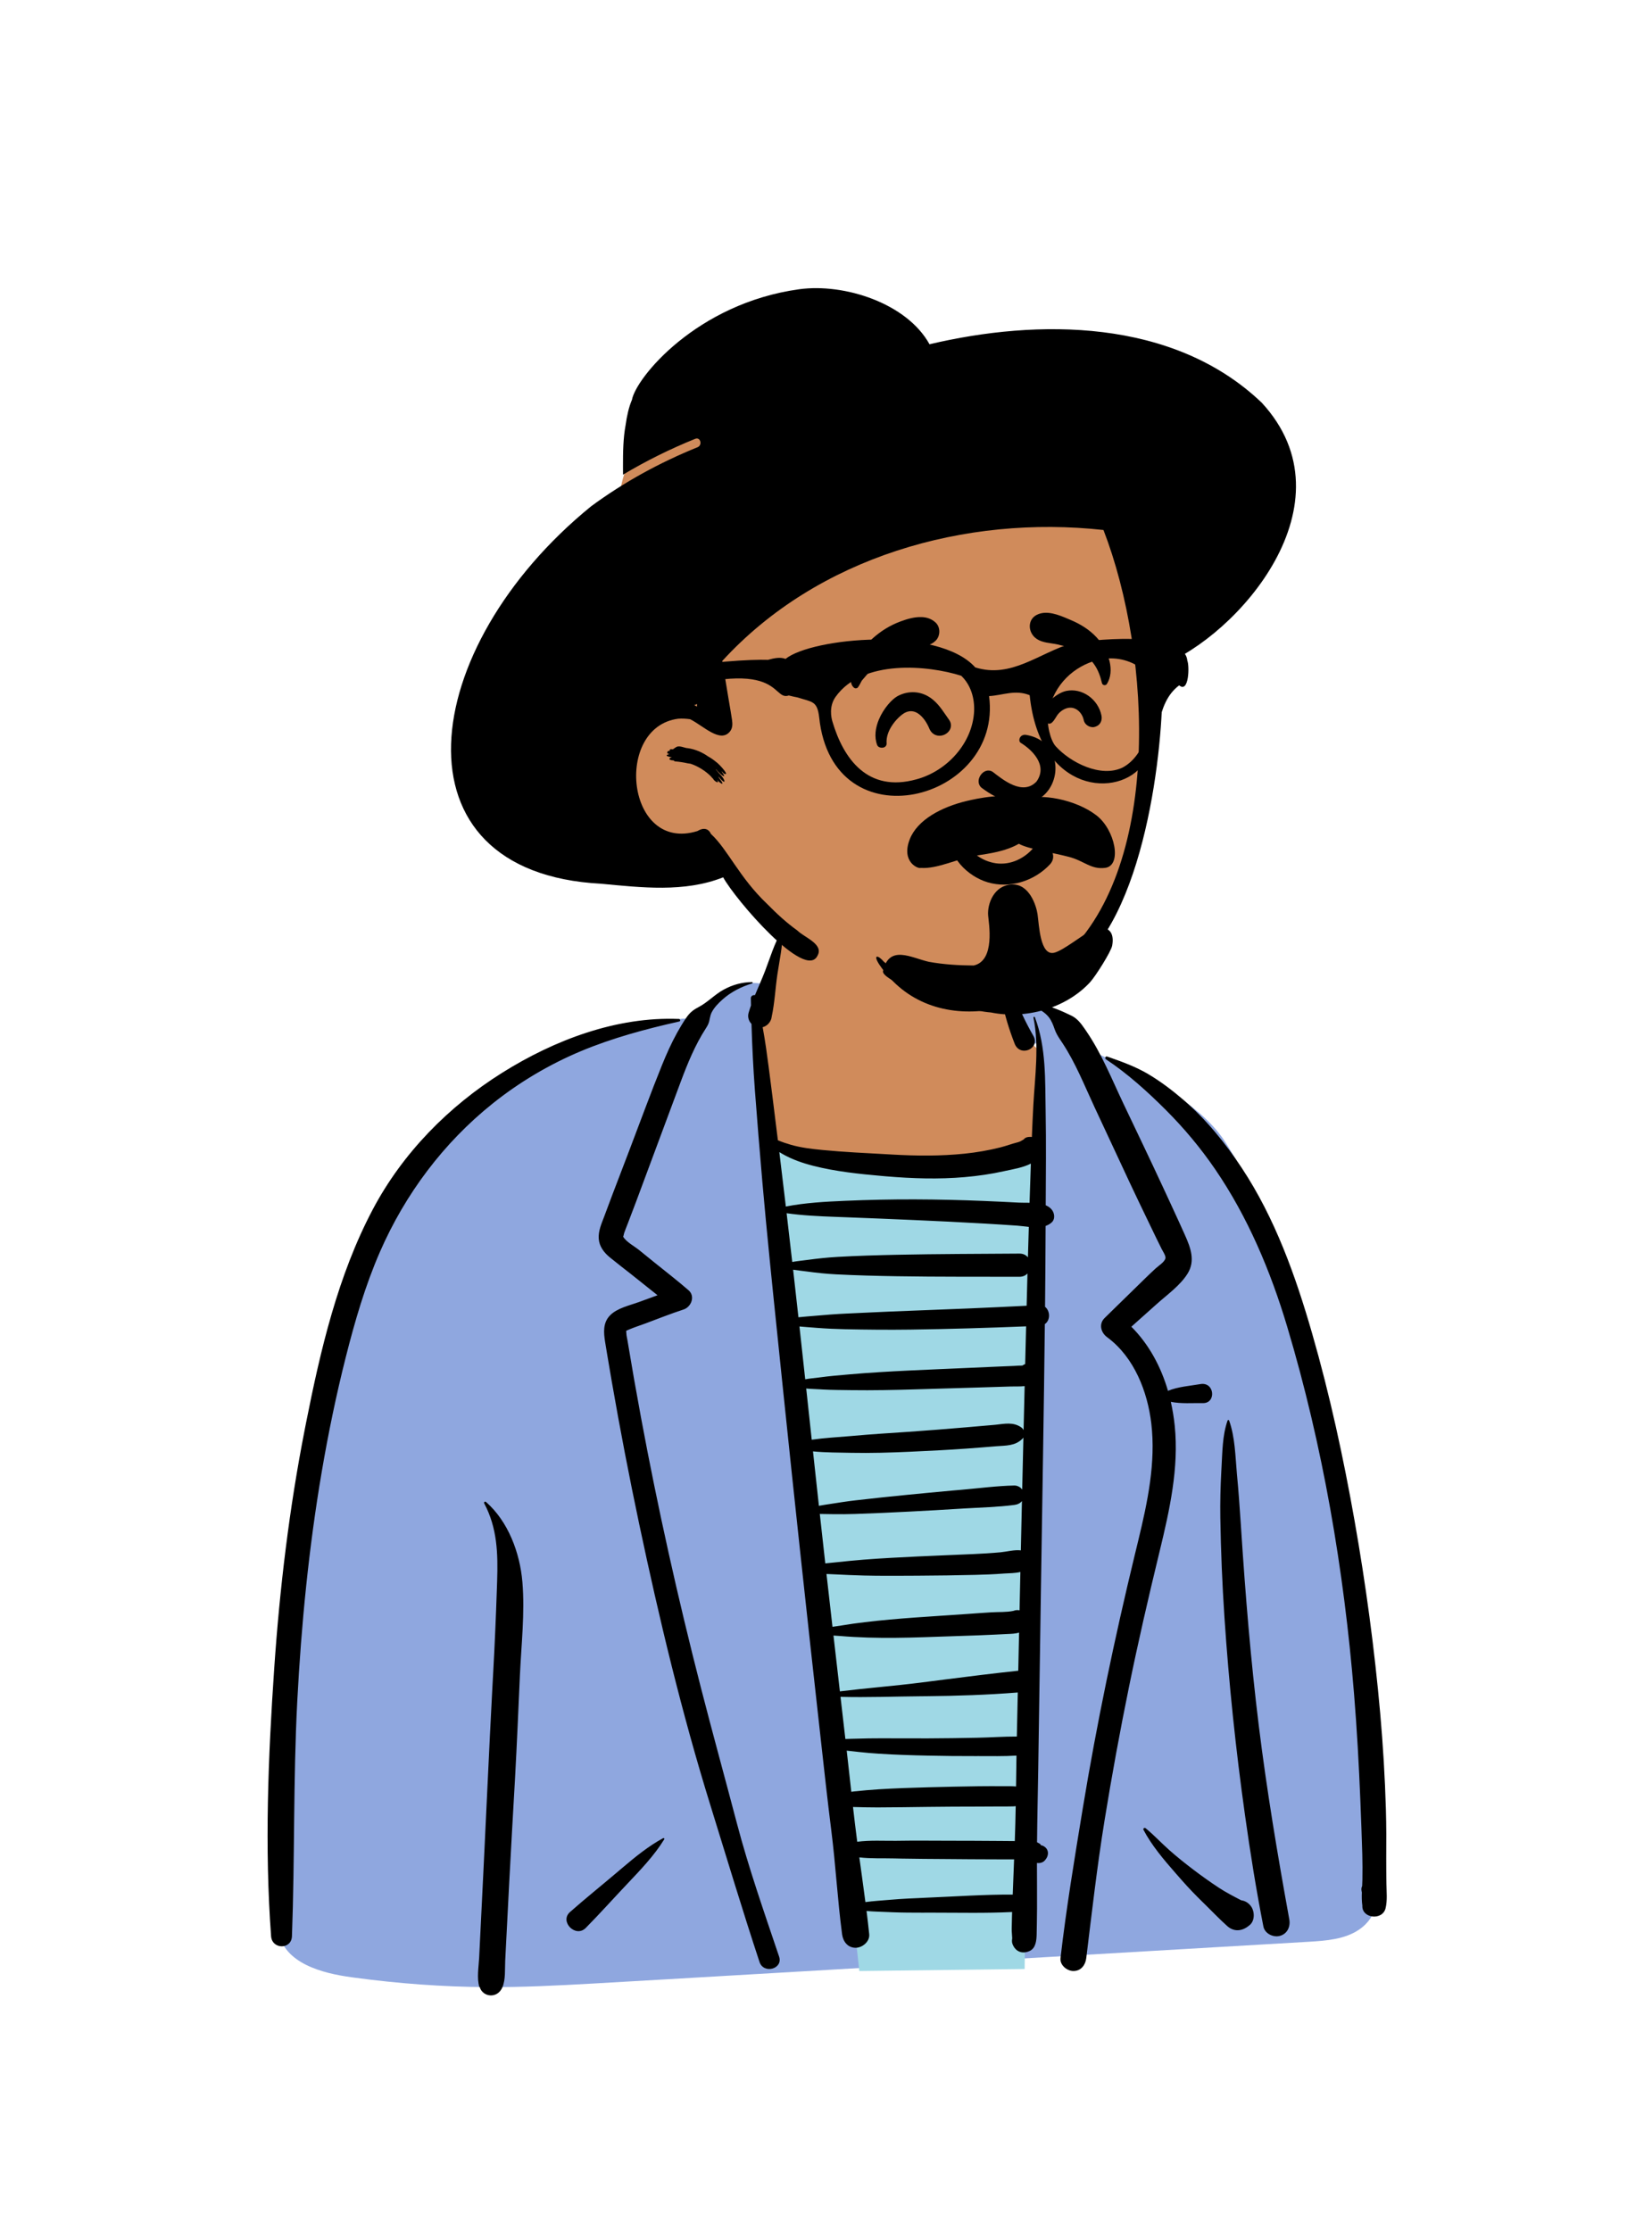
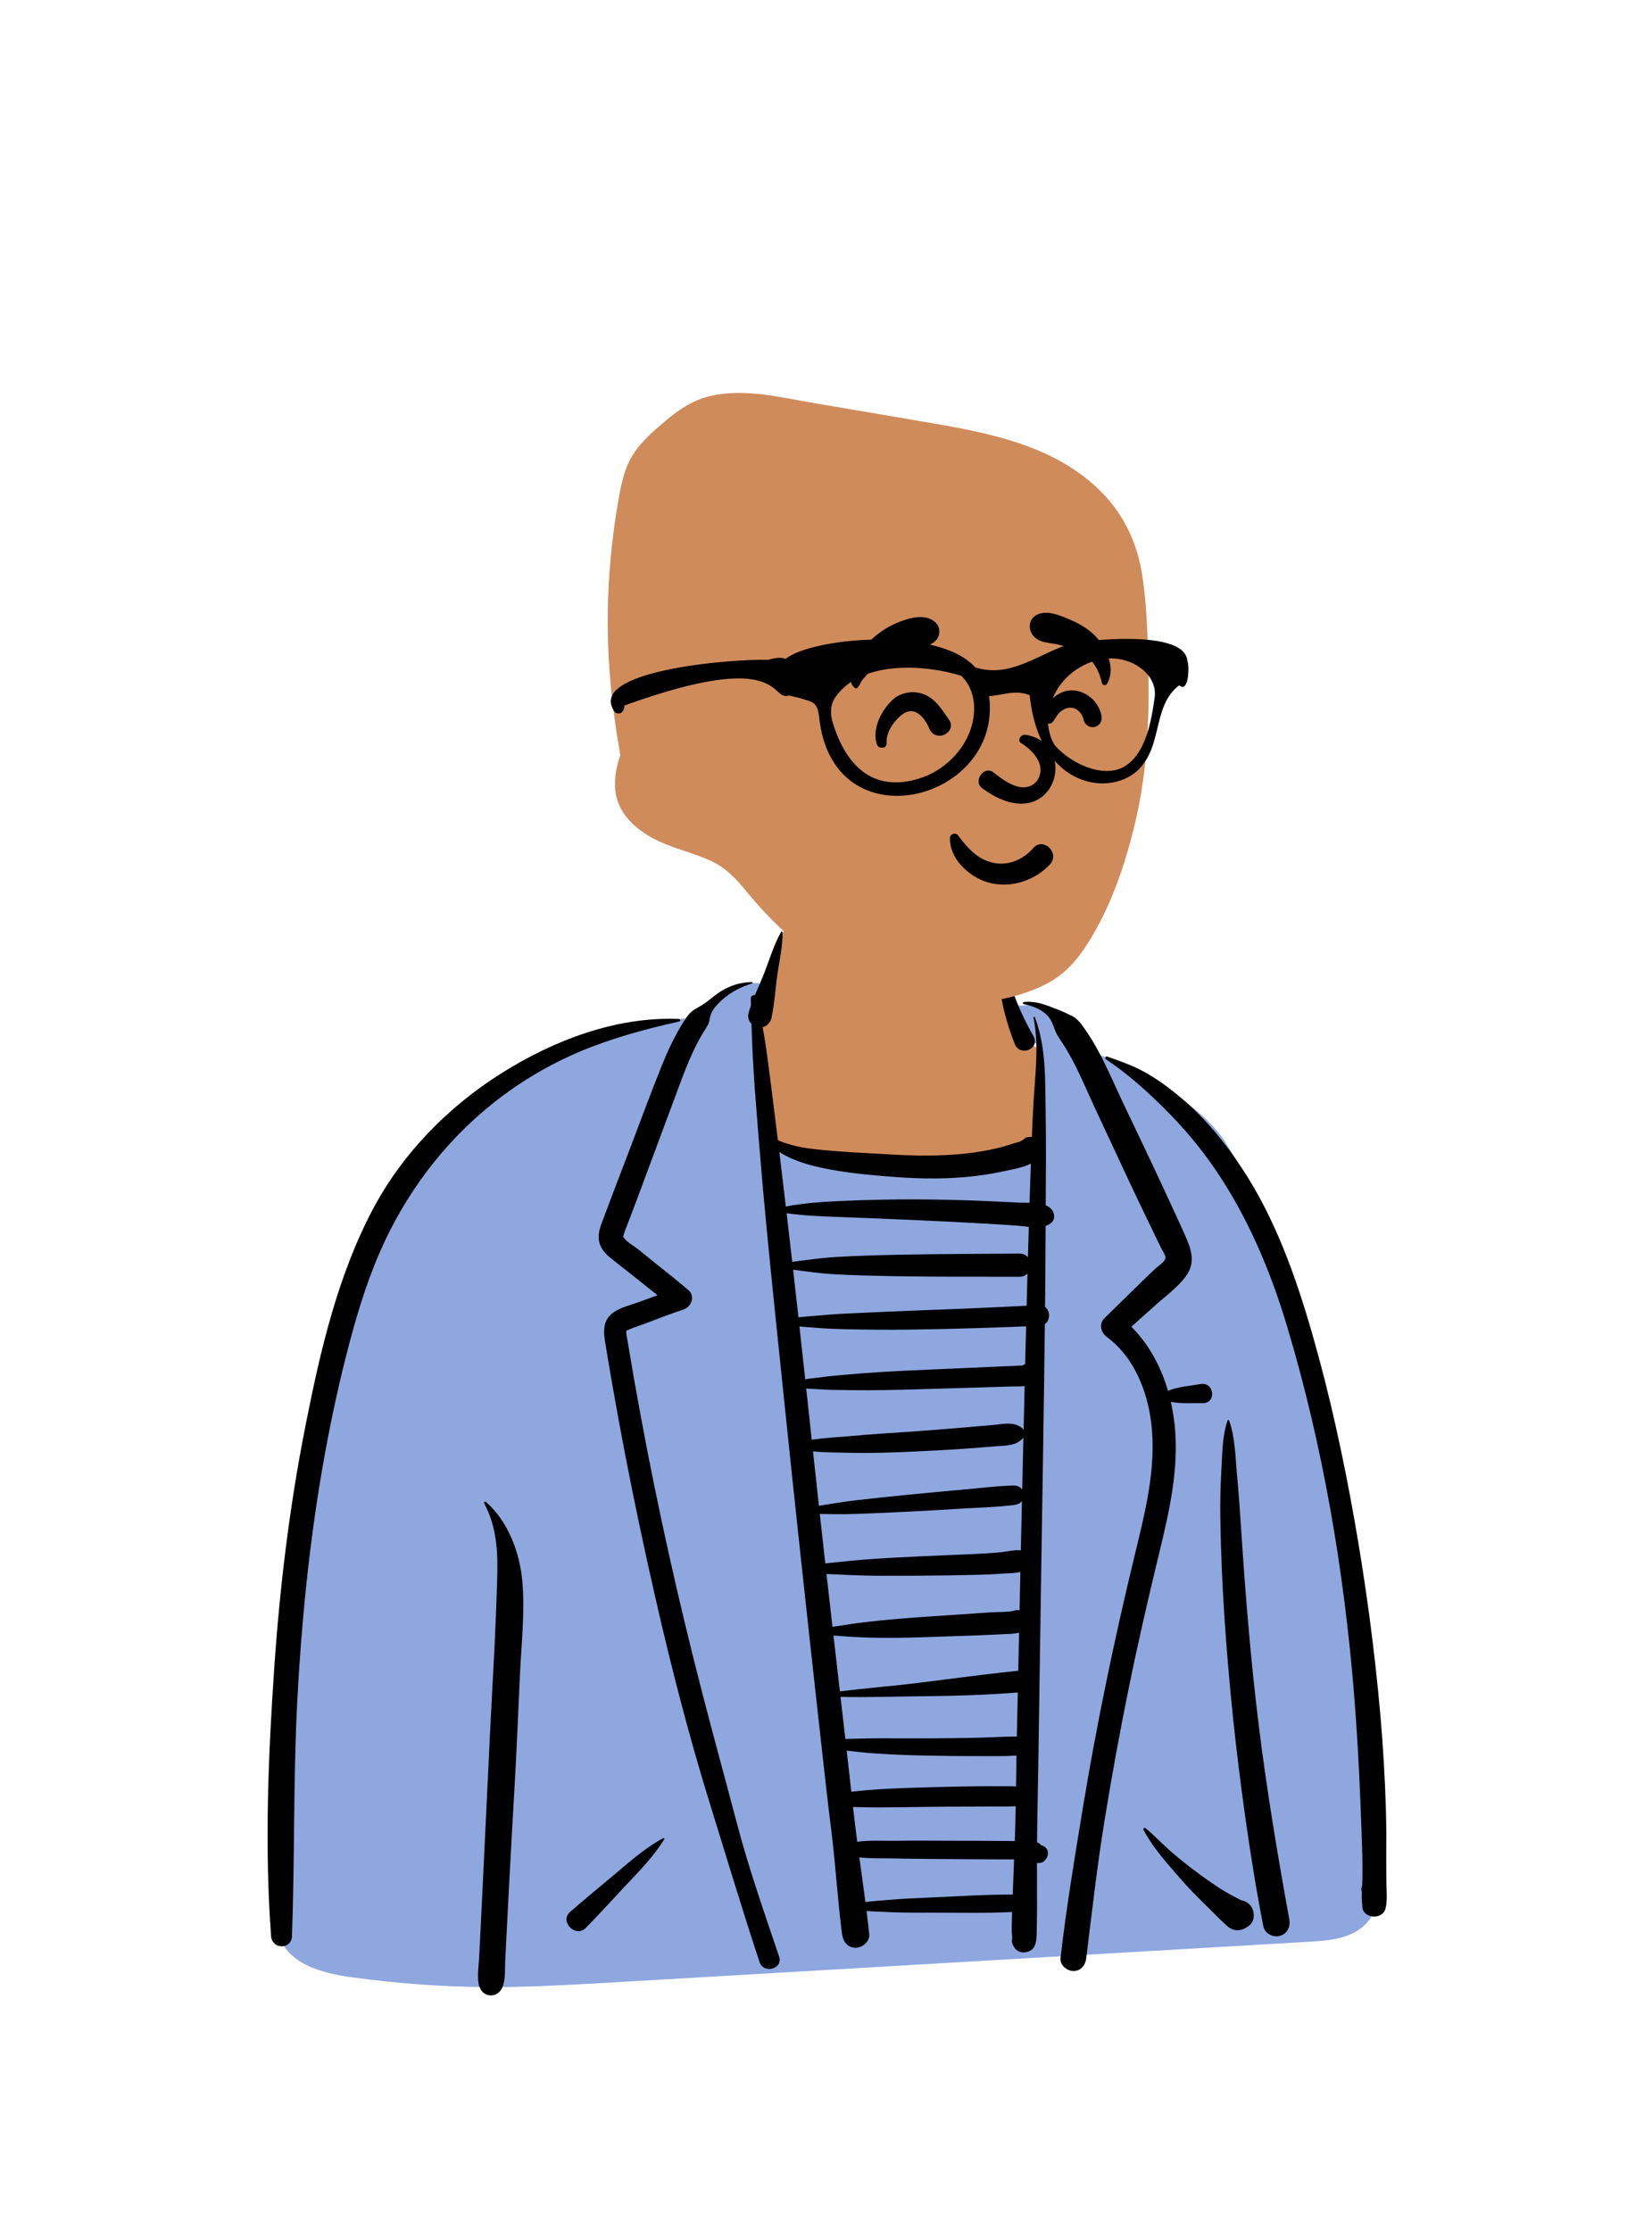
<svg xmlns="http://www.w3.org/2000/svg" width="240" height="324" viewBox="0 0 240 324" fill="none">
  <path fill-rule="evenodd" clip-rule="evenodd" d="M112.707 140.051L110.122 146.443L111.546 166.705L112.606 166.871C123.798 168.606 131.403 169.483 135.421 169.501L135.545 169.501C139.592 169.501 144.441 168.597 150.092 166.788L150.35 166.705L151.002 151.534H149.463L146.681 145.007L146.683 145.004C146.714 145.057 146.746 145.107 146.779 145.157C147.939 146.873 148.612 145.487 151.337 146.094C154.601 146.821 156.05 150.121 158.923 152.587C160.257 153.732 163.057 154.272 164.397 155.059L165.805 155.886C170.215 158.489 175.284 161.65 177.946 165.768C181.066 170.595 183.216 175.177 185.202 180.547C189.483 192.123 192.454 203.935 194.577 216.082C196.729 228.394 198.022 240.859 199.01 253.314C199.468 259.085 199.856 264.862 200.178 270.643L200.257 272.088C200.426 275.233 200.279 278.311 197.42 280.248C195.372 281.635 192.654 281.846 190.251 281.989L190.12 281.997C172.354 283.039 154.587 284.074 136.821 285.111L110.171 286.669C105.737 286.929 101.303 287.187 96.868 287.444L86.045 288.069C80.943 288.359 75.836 288.611 70.728 288.581C64.301 288.543 57.901 288.069 51.534 287.212L50.972 287.135C46.966 286.582 41.157 285.182 40.438 280.376C40.334 279.685 40.942 279.254 41.451 279.353C41.284 278.571 41.179 277.788 41.08 277.107C40.653 274.199 40.385 271.272 40.252 268.336C39.987 262.461 40.211 256.559 40.798 250.709C41.769 241.032 43.131 231.371 44.537 221.745L44.851 219.606C46.347 209.407 48.129 199.224 50.917 189.289C53.492 180.112 57.51 170.564 63.038 164.761C68.566 158.958 76.448 153.916 84.547 150.827C85.248 150.56 99.184 147.507 100.122 147.952L100.291 147.82C103.069 145.626 107.033 141.771 111.113 142.985L111.123 142.97C111.219 142.793 111.596 141.608 112.117 140.051L112.707 140.051Z" fill="#8FA7DF" />
  <path fill-rule="evenodd" clip-rule="evenodd" d="M115.654 131.543C119.029 127.262 122.587 125.901 127.844 126.22C131.409 126.093 134.965 127.018 137.984 129.063C140.75 130.509 143.202 132.5 144.953 135.062C146.451 137.252 145.313 142.665 146.681 145.007C146.667 145.261 146.66 145.494 146.66 145.704C146.66 147.73 148.07 149.992 150.89 152.488L151.002 152.587V167.314C146.261 168.772 140.392 169.501 133.395 169.501C126.501 169.501 119.331 168.343 111.885 166.028L111.546 165.921L110.122 149.916L111.546 145.487L111.546 141.777L112.096 140.118C113.071 137.201 114.562 132.927 115.654 131.543Z" fill="#D08B5B" />
-   <path fill-rule="evenodd" clip-rule="evenodd" d="M111.546 165.922C111.546 165.922 124.062 169.568 132.607 169.568C141.152 169.568 150.349 165.922 150.349 165.922L148.857 285.95L124.842 286.244L111.546 165.922Z" fill="#9FD8E5" />
  <path fill-rule="evenodd" clip-rule="evenodd" d="M70.344 218.33C70.251 218.156 70.466 218.001 70.608 218.126C73.843 220.966 75.537 225.527 75.892 229.743C76.268 234.214 75.735 238.842 75.531 243.311C75.304 248.289 75.1 253.269 74.823 258.244C74.542 263.292 74.239 268.338 73.979 273.387L73.395 284.744C73.333 285.955 73.468 287.443 73.003 288.573C72.284 290.324 70.146 290.053 69.697 288.59L69.683 288.541L69.642 288.573C69.246 287.254 69.542 285.688 69.61 284.324L70.222 271.915C70.654 263.144 71.04 254.372 71.504 245.603L71.662 242.68C71.879 238.745 72.046 234.82 72.179 230.886L72.223 229.575C72.35 225.625 72.249 221.896 70.344 218.33ZM148.768 145.517C150.57 145.345 151.931 145.943 153.568 146.573C154.281 146.847 154.956 147.164 155.639 147.492C156.496 147.903 157.046 148.629 157.573 149.397L157.855 149.81C160.05 153.028 161.527 156.74 163.193 160.243C165.143 164.341 167.111 168.43 169.019 172.547L169.96 174.576C170.431 175.59 170.9 176.605 171.362 177.623L172.161 179.395C172.963 181.192 173.682 183.093 172.539 184.947C171.476 186.671 169.59 188.005 168.098 189.338C166.853 190.45 165.607 191.562 164.361 192.674C166.937 195.254 168.665 198.502 169.682 201.985C171.125 201.384 172.887 201.268 174.38 201.008C176.47 200.644 176.726 203.808 174.754 203.77C173.297 203.741 171.589 203.89 170.095 203.583C170.354 204.728 170.543 205.89 170.662 207.055C171.29 213.162 169.918 219.304 168.487 225.213L168.37 225.698C166.816 232.094 165.342 238.506 164.024 244.954C162.703 251.417 161.515 257.906 160.46 264.417C159.386 271.045 158.627 277.708 157.81 284.371C157.687 285.379 157.052 286.243 155.939 286.243C155.011 286.243 153.95 285.377 154.067 284.371C154.909 277.116 156.104 269.898 157.291 262.693C159.336 250.284 161.909 237.983 164.87 225.763L165.387 223.634C166.719 218.115 167.928 212.428 167.26 206.735C166.715 202.099 164.778 197.156 160.948 194.277L160.832 194.19C159.937 193.534 159.593 192.279 160.474 191.415C161.035 190.865 161.596 190.315 162.158 189.766L165.529 186.474L166.208 185.809C166.775 185.256 167.344 184.705 167.931 184.172C168.286 183.85 169.248 183.235 169.318 182.704C169.364 182.358 168.954 181.75 168.788 181.431L168.027 179.894C167.595 179.018 167.177 178.136 166.755 177.255C165.88 175.43 164.993 173.61 164.138 171.776L159 160.762C157.551 157.655 156.259 154.374 154.364 151.501L153.991 150.942C153.679 150.47 153.403 150.016 153.206 149.44C153.017 148.885 152.779 148.276 152.428 147.802C151.608 146.691 150.039 146.061 148.726 145.828C148.536 145.794 148.605 145.532 148.768 145.517ZM109.25 142.624C109.364 142.624 109.381 142.787 109.276 142.818C107.692 143.295 106.179 144.064 104.944 145.173C104.354 145.704 103.759 146.307 103.394 147.021C103.255 147.295 103.177 147.584 103.121 147.883L103.103 147.984C103.009 148.525 102.874 148.826 102.599 149.259L102.552 149.333C100.983 151.757 99.883 154.449 98.878 157.145L96.688 163.023L94.5 168.902C93.795 170.796 93.09 172.69 92.385 174.584C91.995 175.63 91.594 176.671 91.194 177.713C91.021 178.164 90.834 178.612 90.676 179.069C90.654 179.131 90.585 179.507 90.533 179.598L90.551 179.629C90.992 180.372 92.169 180.993 92.836 181.532L95.133 183.39C96.772 184.715 98.451 186.003 100.04 187.387C101.038 188.256 100.417 189.812 99.304 190.175C97.439 190.783 95.612 191.511 93.775 192.198C93.033 192.476 92.26 192.718 91.526 193.024L91.08 193.217C90.906 193.296 90.99 193.295 90.996 193.617C91.003 193.954 91.099 194.306 91.154 194.638C91.773 198.381 92.429 202.118 93.121 205.848C95.57 219.039 98.496 232.133 101.833 245.126C103.519 251.688 105.326 258.218 107.049 264.77C108.767 271.304 111.028 277.745 113.186 284.145C113.795 285.95 110.935 286.727 110.341 284.93C107.853 277.403 105.577 269.81 103.226 262.24C99.05 248.79 95.76 235.048 92.849 221.272C91.407 214.444 90.087 207.591 88.892 200.716C88.666 199.414 88.444 198.112 88.227 196.809L87.91 194.892C87.693 193.526 87.57 192.102 88.631 191.021C89.668 189.966 91.447 189.592 92.811 189.097L92.91 189.06C93.778 188.736 94.652 188.424 95.523 188.102C94.24 187.092 92.973 186.059 91.694 185.05C90.661 184.235 89.613 183.437 88.595 182.604C87.757 181.917 87.072 181.034 86.985 179.917C86.896 178.775 87.385 177.715 87.78 176.667L87.817 176.566C88.205 175.52 88.594 174.474 88.992 173.432L91.457 166.982C93.024 162.883 94.525 158.752 96.173 154.685C96.825 153.075 97.535 151.491 98.375 149.97C98.78 149.236 99.214 148.518 99.686 147.826C100.214 147.05 100.694 146.671 101.513 146.243C102.823 145.558 103.85 144.409 105.166 143.703C106.456 143.01 107.784 142.64 109.25 142.624ZM113.501 135.311C113.551 135.225 113.684 135.264 113.686 135.362C113.72 137.399 113.236 139.48 112.939 141.494C112.64 143.516 112.544 145.649 112.111 147.649C112.102 147.742 112.084 147.834 112.059 147.924L112.038 147.993C111.856 148.553 111.381 149.028 110.798 149.176C110.982 150.192 111.154 151.209 111.299 152.231C111.549 153.989 111.776 155.749 112 157.509L112.268 159.622C112.521 161.614 112.767 163.606 113.01 165.598C113.628 165.857 114.259 166.071 114.906 166.255C116.394 166.682 117.918 166.855 119.454 167.006C122.582 167.312 125.734 167.455 128.873 167.629L129.546 167.667C133.075 167.869 136.623 167.905 140.143 167.543C141.888 167.363 143.62 167.062 145.322 166.635C146.187 166.418 147.028 166.093 147.891 165.881C148.177 165.811 148.433 165.648 148.72 165.475C148.848 165.314 149.026 165.192 149.259 165.145L149.322 165.134L149.385 165.125L149.406 165.115L149.404 165.122C149.581 165.098 149.749 165.098 149.907 165.12C149.97 163.566 150.038 162.013 150.124 160.46C150.353 156.289 150.987 151.938 150.141 147.803C150.113 147.664 150.302 147.615 150.351 147.745C152.012 152.122 151.825 156.908 151.909 161.515C151.991 166.021 151.941 170.529 151.919 175.036C152.242 175.173 152.529 175.359 152.757 175.621C153.213 176.143 153.344 177.05 152.757 177.554C152.497 177.777 152.21 177.933 151.905 178.04C151.889 181.955 151.861 185.87 151.822 189.785C152.566 190.36 152.635 191.726 151.793 192.293C151.653 204.972 151.423 217.651 151.232 230.327L150.832 256.923C150.779 260.467 150.69 264.01 150.659 267.553L150.684 267.563L150.772 267.604C150.922 267.674 151.143 267.787 151.189 267.903C151.201 267.934 151.205 267.954 151.203 267.97C151.447 268.004 151.689 268.12 151.899 268.318C152.415 268.81 152.31 269.55 151.899 270.05L151.789 270.184C151.532 270.496 151.045 270.616 150.646 270.552C150.651 272.764 150.665 274.976 150.658 277.187C150.655 277.862 150.645 278.538 150.634 279.213L150.606 280.833C150.587 281.757 150.505 282.931 149.559 283.347C148.492 283.815 147.534 283.431 147.102 282.347C146.985 282.053 147.01 281.779 147.053 281.489C147.04 281.052 146.971 280.547 146.98 280.142L147.015 278.453C147.021 278.193 147.031 277.933 147.038 277.672L147.008 277.676C143.214 277.86 139.395 277.77 135.595 277.768L133.905 277.77C132.496 277.771 131.083 277.764 129.675 277.71L129.147 277.687C128.093 277.638 126.985 277.622 125.892 277.528C126.031 278.65 126.161 279.773 126.277 280.897C126.387 281.963 125.287 282.868 124.306 282.868C123.142 282.868 122.475 281.952 122.336 280.897C121.677 275.918 121.408 270.893 120.779 265.911C120.216 261.449 119.727 256.977 119.231 252.507L119.065 251.016C117.248 234.747 115.484 218.472 113.797 202.189L113.011 194.578C112.217 186.906 111.419 179.233 110.746 171.55C110.361 167.157 110.007 162.764 109.673 158.367C109.428 155.137 109.274 151.924 109.174 148.7C108.779 148.294 108.581 147.7 108.756 147.087C108.858 146.73 108.977 146.374 109.103 146.019C109.095 145.67 109.087 145.321 109.08 144.972C109.074 144.642 109.409 144.471 109.678 144.526C110.166 143.344 110.703 142.172 111.152 141.001C111.878 139.106 112.476 137.065 113.501 135.311ZM72.96 155.792C80.549 151.034 89.582 147.611 98.629 147.979C98.835 147.988 98.892 148.301 98.679 148.349C93.853 149.427 88.974 150.74 84.406 152.65C79.824 154.567 75.467 157.148 71.587 160.249C64.427 165.97 58.862 173.413 55.198 181.802C53.052 186.716 51.547 191.904 50.234 197.094C48.844 202.587 47.698 208.139 46.745 213.725C44.864 224.757 43.768 235.911 43.185 247.085C42.592 258.451 42.837 269.825 42.414 281.193C42.341 283.162 39.527 283.124 39.384 281.193C38.425 268.268 38.956 255.138 39.843 242.223C40.639 230.612 42.031 219.026 44.272 207.603L44.467 206.613C46.562 196.044 49.089 185.219 54.153 175.647C58.477 167.476 65.152 160.687 72.96 155.792ZM178.338 206.304C178.378 206.19 178.527 206.192 178.567 206.304C179.432 208.726 179.463 211.46 179.693 214.013L179.711 214.209C179.932 216.539 180.098 218.871 180.252 221.205L180.31 222.08C180.929 231.601 181.704 241.112 182.871 250.583C184.034 260.019 185.607 269.389 187.307 278.74C187.497 279.781 187.036 280.841 185.944 281.141C184.982 281.406 183.747 280.813 183.544 279.778C182.488 274.41 181.634 269.036 180.873 263.622C179.532 254.089 178.531 244.511 177.888 234.905C177.565 230.081 177.366 225.258 177.287 220.423C177.251 218.18 177.309 215.932 177.429 213.691L177.457 213.174C177.589 210.883 177.576 208.488 178.338 206.304ZM96.34 266.949C96.441 266.894 96.567 267.007 96.502 267.112C95.033 269.501 93.045 271.561 91.124 273.591C89.115 275.713 87.156 277.899 85.107 279.98C83.627 281.483 81.245 279.058 82.808 277.679C85.005 275.741 87.301 273.898 89.537 272.003L90.515 271.174C92.348 269.624 94.236 268.089 96.34 266.949ZM166.13 265.753C166.02 265.544 166.271 265.374 166.441 265.513C167.626 266.477 168.689 267.627 169.833 268.644C170.967 269.652 172.142 270.592 173.35 271.509C174.563 272.43 175.802 273.314 177.075 274.15C178.131 274.844 179.219 275.399 180.324 275.975C180.836 276.041 181.31 276.292 181.69 276.769C182.29 277.523 182.353 278.944 181.521 279.598L181.372 279.715C180.401 280.479 179.248 280.572 178.292 279.715C177.224 278.759 176.215 277.707 175.19 276.696L174.882 276.395C173.781 275.323 172.706 274.218 171.693 273.062L170.775 272.018C169.074 270.077 167.303 267.985 166.13 265.753ZM160.67 153.835C160.473 153.705 160.595 153.353 160.838 153.437L161.285 153.591C163.15 154.24 165.069 154.959 166.762 155.957C168.582 157.03 170.262 158.307 171.868 159.678C175.19 162.516 178.017 166.005 180.419 169.642C185.24 176.939 188.22 185.297 190.627 193.659C193.194 202.576 195.169 211.684 196.783 220.818C198.422 230.101 199.686 239.467 200.518 248.858C200.927 253.483 201.202 258.111 201.34 262.753C201.411 265.141 201.409 267.527 201.389 269.916C201.384 270.53 201.388 271.144 201.395 271.758L201.418 273.6C201.431 274.765 201.57 275.989 201.294 277.127C200.848 278.959 197.821 278.617 197.92 276.745C197.829 276.122 197.825 275.478 197.849 274.833C197.835 274.75 197.819 274.665 197.802 274.579C197.752 274.331 197.794 274.102 197.891 273.905C197.907 273.596 197.921 273.288 197.926 272.986C197.946 271.756 197.945 270.531 197.911 269.302C197.839 266.709 197.736 264.117 197.632 261.526C197.424 256.348 197.135 251.167 196.715 246.002C195.255 228.022 192.172 209.94 186.994 192.643C184.59 184.61 181.274 176.725 176.52 169.784C174.409 166.702 172.028 163.856 169.388 161.214C166.732 158.556 163.804 155.912 160.67 153.835ZM124.842 269.74L125.201 272.336C125.38 273.635 125.558 274.934 125.726 276.233C126.872 276.076 128.043 276.011 129.147 275.913C131.079 275.742 133.024 275.659 134.962 275.579C138.969 275.413 142.996 275.127 147.008 275.147C147.049 275.147 147.088 275.15 147.127 275.153L147.326 270.03L144.507 270.025C142.12 270.022 139.732 270.001 137.344 269.981C135.194 269.962 133.043 269.959 130.893 269.915L129.971 269.893C128.341 269.849 126.54 269.939 124.842 269.74ZM147.562 262.304C147.447 262.318 147.33 262.329 147.206 262.334C146.647 262.358 146.085 262.341 145.526 262.346C144.337 262.356 143.148 262.364 141.958 262.364C139.579 262.364 137.2 262.378 134.822 262.407C132.373 262.437 129.926 262.479 127.478 262.484C126.291 262.486 125.108 262.455 123.922 262.422C124.114 264.108 124.315 265.793 124.536 267.473C126.378 267.225 128.359 267.35 130.159 267.333L130.393 267.33C132.85 267.288 135.308 267.319 137.766 267.322C140.294 267.325 142.822 267.333 145.35 267.354L147.427 267.371L147.431 267.266C147.492 265.614 147.531 263.959 147.562 262.304ZM123.009 254.238C123.239 256.228 123.455 258.222 123.675 260.215C123.822 260.192 123.97 260.173 124.121 260.157C125.309 260.032 126.495 259.926 127.687 259.852C130.064 259.705 132.441 259.627 134.822 259.563C137.27 259.497 139.719 259.447 142.168 259.412C143.358 259.396 144.546 259.397 145.736 259.406C146.294 259.409 146.858 259.392 147.415 259.429C147.482 259.434 147.545 259.441 147.608 259.448L147.65 256.456C147.657 255.957 147.665 255.458 147.673 254.96C145.834 255.073 143.964 255.03 142.127 255.03L141.703 255.031C139.394 255.042 137.085 255.01 134.776 254.962C132.394 254.913 130.018 254.835 127.64 254.682C126.677 254.621 125.721 254.539 124.763 254.433L124.284 254.378C123.867 254.329 123.438 254.289 123.009 254.238ZM147.863 245.793C143.434 246.145 139.029 246.292 134.588 246.336L133.922 246.341C129.998 246.371 126.041 246.533 122.108 246.429C122.343 248.469 122.577 250.509 122.814 252.548C123.377 252.522 123.943 252.521 124.494 252.502C125.614 252.461 126.73 252.451 127.85 252.449C130.159 252.443 132.467 252.463 134.776 252.459C137.155 252.454 139.534 252.413 141.913 252.369C143.842 252.333 145.791 252.187 147.725 252.193L147.863 245.793ZM148.05 237.091C147.537 237.262 146.931 237.273 146.267 237.303L144.552 237.389C143.758 237.427 142.963 237.464 142.168 237.493C139.518 237.59 136.869 237.681 134.219 237.765C131.503 237.851 128.775 237.901 126.059 237.816C124.729 237.774 123.409 237.704 122.083 237.593C121.755 237.566 121.421 237.548 121.086 237.524C121.395 240.227 121.705 242.929 122.016 245.631C125.93 245.15 129.875 244.851 133.785 244.354L137.32 243.902C140.854 243.451 144.384 243.008 147.931 242.635L148.05 237.091ZM148.239 228.293C147.486 228.479 146.627 228.47 145.904 228.515L145.77 228.525C144.4 228.629 143.027 228.68 141.653 228.714C138.962 228.781 136.269 228.814 133.576 228.83L131.957 228.84C129.799 228.853 127.642 228.859 125.483 228.808C124.098 228.776 122.716 228.708 121.332 228.639C120.918 228.618 120.494 228.604 120.069 228.583C120.358 231.141 120.651 233.699 120.942 236.258C121.397 236.185 121.853 236.13 122.289 236.057C123.404 235.868 124.517 235.718 125.641 235.583C128.074 235.292 130.519 235.082 132.964 234.905C135.473 234.723 137.985 234.569 140.494 234.393L142.272 234.267C142.865 234.226 143.457 234.186 144.05 234.15C145.062 234.088 146.239 234.158 147.243 233.938C147.515 233.824 147.817 233.798 148.119 233.863L148.239 228.293ZM148.467 217.994C148.206 218.325 147.817 218.499 147.353 218.559C144.936 218.873 142.457 218.923 140.02 219.071L139.591 219.098C137.074 219.264 134.556 219.394 132.038 219.528C129.451 219.665 126.865 219.777 124.275 219.867C123.176 219.906 122.072 219.91 120.971 219.896L120.499 219.889C120.047 219.881 119.574 219.882 119.099 219.867C119.362 222.259 119.627 224.652 119.896 227.043C120.38 226.991 120.863 226.951 121.332 226.901C122.715 226.755 124.097 226.61 125.483 226.501C128.109 226.294 130.738 226.169 133.369 226.039C136.061 225.906 138.755 225.817 141.447 225.691C142.753 225.63 144.058 225.554 145.36 225.434C146.272 225.35 147.355 225.04 148.307 225.154C148.359 222.767 148.413 220.381 148.467 217.994ZM148.679 208.769C148.638 208.833 148.59 208.895 148.531 208.952C147.467 210.004 146.156 209.923 144.746 210.033L144.659 210.04C143.277 210.156 141.895 210.267 140.512 210.366C137.746 210.566 134.976 210.706 132.206 210.83C129.372 210.958 126.52 211.045 123.683 210.988C121.866 210.95 119.963 210.957 118.11 210.78C118.395 213.415 118.681 216.049 118.97 218.684C119.491 218.586 120.015 218.51 120.512 218.432C121.763 218.235 123.016 218.037 124.275 217.892C126.791 217.602 129.308 217.331 131.828 217.087C133.984 216.878 136.139 216.666 138.296 216.474L139.591 216.363C142.165 216.146 144.771 215.789 147.353 215.736C147.779 215.727 148.26 215.959 148.504 216.325C148.561 213.806 148.62 211.287 148.679 208.769ZM148.858 201.3C148.2 201.38 147.492 201.335 146.886 201.355C145.352 201.405 143.818 201.451 142.285 201.497L133.081 201.768C129.948 201.861 126.804 201.93 123.669 201.886C122.29 201.866 120.906 201.864 119.527 201.789L119.068 201.761C118.501 201.723 117.805 201.718 117.125 201.649L117.927 209.086C119.771 208.819 121.672 208.72 123.5 208.563L123.891 208.529C126.587 208.283 129.297 208.121 131.998 207.938C134.77 207.75 137.537 207.522 140.304 207.289C141.687 207.173 143.07 207.057 144.452 206.929L144.623 206.913C145.929 206.776 147.156 206.486 148.313 207.256C148.482 207.369 148.614 207.519 148.705 207.688C148.755 205.559 148.805 203.429 148.858 201.3ZM149.072 192.621C143.467 192.847 137.862 193.018 132.253 193.094C129.096 193.136 125.943 193.106 122.786 193.04C121.417 193.011 120.037 192.946 118.669 192.841L118.157 192.8C117.506 192.745 116.823 192.705 116.143 192.64C116.424 195.197 116.703 197.754 116.98 200.312C117.649 200.187 118.348 200.13 118.935 200.055L119.068 200.037C120.525 199.837 121.996 199.72 123.46 199.591C126.311 199.34 129.177 199.178 132.036 199.04C134.963 198.899 137.892 198.78 140.82 198.65L143.748 198.518C144.236 198.497 144.724 198.476 145.212 198.455C145.91 198.425 146.607 198.397 147.304 198.368C147.648 198.354 148.006 198.308 148.35 198.325L148.448 198.312C148.493 198.306 148.533 198.302 148.57 198.298C148.663 198.227 148.764 198.167 148.871 198.122L148.936 198.097L149.072 192.621ZM115.224 184.396C115.484 186.698 115.741 189.001 115.995 191.303C116.795 191.212 117.604 191.162 118.367 191.093C119.906 190.955 121.452 190.834 122.996 190.763L126.081 190.62C128.138 190.525 130.195 190.433 132.253 190.357C137.886 190.152 143.518 189.916 149.148 189.628C149.187 188.067 149.228 186.505 149.27 184.943C149 185.233 148.61 185.423 148.097 185.422C142.187 185.406 136.272 185.441 130.363 185.343C127.405 185.295 124.45 185.223 121.496 185.071C120.05 184.997 118.596 184.846 117.161 184.647C116.55 184.562 115.88 184.502 115.224 184.396ZM114.278 176.194C114.556 178.552 114.828 180.911 115.096 183.27C115.83 183.139 116.589 183.069 117.273 182.976C118.745 182.776 120.225 182.616 121.707 182.533C124.59 182.369 127.475 182.287 130.363 182.226C136.272 182.1 142.186 182.101 148.097 182.055C148.652 182.05 149.064 182.27 149.335 182.598C149.376 181.125 149.419 179.653 149.464 178.18C148.893 178.12 148.327 178.035 147.803 177.998C146.193 177.886 144.583 177.783 142.972 177.691C139.611 177.498 136.246 177.333 132.882 177.186C129.517 177.04 126.151 176.897 122.785 176.772L121.313 176.718C118.972 176.631 116.592 176.521 114.278 176.194ZM113.22 167.314C113.509 169.702 113.794 172.09 114.078 174.479L114.164 175.219C116.979 174.671 119.946 174.511 122.785 174.39C126.151 174.247 129.512 174.173 132.882 174.183C136.248 174.194 139.609 174.273 142.972 174.412C144.653 174.482 146.333 174.562 148.013 174.653C148.475 174.678 149.016 174.665 149.573 174.673C149.586 174.298 149.596 173.922 149.609 173.547C149.66 172.027 149.71 170.506 149.762 168.986C148.626 169.57 147.149 169.805 146.007 170.054L145.877 170.083C143.992 170.506 142.067 170.781 140.143 170.948C136.364 171.278 132.546 171.155 128.771 170.836L128.11 170.779C124.795 170.491 121.358 170.127 118.144 169.306C116.613 168.916 115.031 168.369 113.659 167.576C113.516 167.493 113.369 167.406 113.22 167.314ZM145.139 138.935C145.172 138.806 145.366 138.776 145.429 138.897C145.876 139.745 146.042 140.763 146.352 141.672C146.685 142.65 146.996 143.634 147.364 144.6C148.133 146.617 149.04 148.555 150.121 150.424C151.192 152.274 148.194 153.595 147.406 151.569C146.592 149.479 145.923 147.317 145.519 145.109C145.321 144.031 145.145 142.938 145.088 141.843C145.039 140.903 144.907 139.852 145.139 138.935Z" fill="black" />
  <path fill-rule="evenodd" clip-rule="evenodd" d="M166.838 97.896C166.754 93.161 166.662 88.332 165.96 83.643C165.273 79.059 163.385 74.916 160.14 71.588C153.247 64.517 143.257 62.79 133.957 61.208L118.057 58.502C113.206 57.676 108.031 56.357 103.13 57.528C100.715 58.104 98.664 59.444 96.79 61.03C94.983 62.558 93.04 64.199 91.816 66.254C90.59 68.313 90.168 70.72 89.769 73.048C89.32 75.674 88.97 78.319 88.722 80.971C88.225 86.285 88.157 91.638 88.518 96.962C88.692 99.545 88.971 102.12 89.326 104.683C89.502 105.955 89.701 107.223 89.925 108.486C89.992 108.859 90.042 109.272 90.11 109.688C89.608 111.118 89.323 112.599 89.346 114.074C89.414 118.418 93.071 121.152 96.758 122.621C98.896 123.472 101.131 124.05 103.231 125.001C105.441 126.002 106.945 127.623 108.455 129.473C111.337 133.002 114.588 136.173 118.301 138.818C126.173 144.428 136.143 147.081 145.694 145.067C147.985 144.584 150.297 143.834 152.357 142.703C154.532 141.51 156.167 139.78 157.541 137.735C160.091 133.939 161.919 129.665 163.303 125.315C164.714 120.878 165.715 116.433 166.262 111.806C166.806 107.194 166.921 102.536 166.838 97.896Z" fill="#D08B5B" />
-   <path fill-rule="evenodd" clip-rule="evenodd" d="M116.099 42.008C122.679 41.101 131.76 44.05 135.037 49.996C150.681 46.299 170.413 46.178 183.307 58.486C196.761 73.086 179.862 92.337 168.656 96.678C169.472 100.652 168.2 126.117 159.199 137.476C152.055 147.1 135.42 151.541 127.722 140.046L127.662 139.951C126.838 138.624 127.548 138.666 128.394 139.654C135.932 146.299 146.181 146.413 154.078 139.399C168.88 126.581 167.354 95.151 160.311 76.969C140.255 74.76 118.782 80.854 104.93 95.989L105.867 101.642C106.026 102.605 106.208 103.567 106.346 104.534C106.434 105.153 106.444 105.769 106.016 106.27C104.603 107.925 102.221 105.438 100.262 104.449C99.683 104.368 99.104 104.336 98.535 104.376C89.121 105.592 90.976 123.901 101.323 120.692C102.193 120.149 102.94 120.315 103.277 121.103C105.743 123.368 107.37 127.407 111.467 131.297C112.913 132.757 114.229 133.978 115.855 135.148C116.81 136.117 119.693 137.104 118.779 138.761C117.051 142.532 106.862 130.687 105.06 127.411C99.416 129.646 93.161 128.887 87.312 128.341C56.454 126.732 60.573 94.123 85.867 73.535C90.628 70.021 95.881 67.155 101.342 64.949C102.087 64.648 101.761 63.421 101.005 63.726C97.392 65.186 93.87 66.924 90.512 68.934L90.507 67.732C90.502 65.707 90.534 63.599 90.885 61.749C91.06 60.467 91.355 59.097 91.809 58.067C92.371 54.909 101.165 44.069 116.099 42.008ZM98.124 108.58C98.6 108.126 99.49 108.667 99.914 108.654C100.998 108.802 102.029 109.262 102.833 109.829C103.363 110.127 103.735 110.406 104.046 110.664L104.054 110.661C104.052 110.661 104.049 110.664 104.047 110.664L104.076 110.684C104.528 111.007 106.185 112.822 105.138 112.334C105.06 112.232 104.98 112.134 104.9 112.039C104.891 112.052 104.879 112.065 104.865 112.077L104.923 112.165C105.813 113.506 104.277 112.093 104.041 111.717C104.03 111.726 104.017 111.733 104.005 111.739L104.312 112.115C104.355 112.168 104.389 112.21 104.417 112.246L104.482 112.309C105.511 113.323 105.543 114.235 104.348 112.736C104.395 112.807 104.433 112.882 104.438 112.948L104.509 113.039C105.447 114.25 104.684 113.82 104.218 113.302L104.179 113.258L104.187 113.27C104.62 113.94 103.76 113.47 103.608 113.112L103.601 113.095C103.436 112.96 103.334 112.808 103.299 112.769L103.292 112.763C102.486 111.934 101.317 111.233 100.323 110.915C100.179 110.887 100.034 110.865 99.887 110.85C99.289 110.716 98.686 110.625 98.075 110.575C98.001 110.566 97.925 110.511 97.869 110.44C96.946 110.409 97.231 110.03 97.614 109.96L97.62 109.959L97.544 109.952C96.952 109.894 96.548 109.681 97.147 109.551L97.222 109.535C97.213 109.521 97.205 109.506 97.197 109.492C96.684 109.435 97.019 108.936 97.303 109.056C97.184 108.664 97.731 108.86 97.799 108.802C97.851 108.744 97.916 108.693 97.953 108.69C98.118 108.573 98.038 108.584 98.124 108.58ZM101.261 102.226L101.141 102.296C101.043 102.353 100.943 102.391 100.843 102.413C100.985 102.473 101.125 102.539 101.263 102.608C101.261 102.523 101.259 102.438 101.259 102.353L101.261 102.226Z" fill="black" />
-   <path fill-rule="evenodd" clip-rule="evenodd" d="M148.318 128.112C146.762 128.563 145.091 128.603 143.505 128.138C142.066 127.715 140.588 126.786 139.529 125.555C138.589 124.463 137.979 123.135 138.003 121.717C138.006 121.555 138.064 121.42 138.153 121.315C138.249 121.202 138.383 121.125 138.526 121.091C138.673 121.056 138.829 121.069 138.962 121.129C139.082 121.184 139.185 121.276 139.249 121.412C139.412 121.626 139.574 121.836 139.737 122.041C141.046 123.658 142.313 124.866 144.281 125.299C145.348 125.534 146.415 125.43 147.393 125.071C148.44 124.687 149.387 124.012 150.129 123.148C150.464 122.758 150.86 122.598 151.247 122.595C151.686 122.592 152.119 122.796 152.446 123.122C152.767 123.442 152.982 123.878 153.001 124.333C153.018 124.733 152.888 125.15 152.541 125.523C151.399 126.749 149.919 127.648 148.318 128.112ZM148.27 107.866C149.865 108.837 152.296 111.099 150.58 113.504C148.56 115.624 145.651 113.193 144.218 112.093C142.889 111.241 141.395 113.433 142.629 114.428C152.986 122.099 157.189 108.12 149.077 106.726C148.184 106.572 147.852 107.566 148.27 107.866ZM133.346 103.598C132.833 103.27 132.23 103.157 131.562 103.461C131.039 103.699 130.123 104.491 129.485 105.533C129.049 106.245 128.74 107.081 128.804 107.952C128.819 108.154 128.745 108.303 128.627 108.413C128.534 108.5 128.399 108.564 128.241 108.584C128.107 108.601 127.957 108.586 127.835 108.548C127.603 108.476 127.481 108.325 127.434 108.202C126.988 107.016 127.18 105.692 127.681 104.498C128.356 102.887 129.582 101.537 130.386 101.101C131.76 100.356 133.382 100.322 134.759 101.081C135.931 101.727 136.664 102.77 137.393 103.833C137.548 104.059 137.702 104.283 137.861 104.504C138.179 104.945 138.211 105.383 138.087 105.759C137.951 106.175 137.602 106.526 137.167 106.71C136.764 106.88 136.297 106.904 135.883 106.729C135.534 106.582 135.213 106.294 135.01 105.807C134.668 104.986 134.099 104.08 133.346 103.598ZM159.388 105.425C159.037 105.608 158.762 105.663 158.373 105.546C158.157 105.482 157.944 105.357 157.778 105.191C157.612 105.025 157.493 104.82 157.447 104.592C157.333 104.029 157.025 103.503 156.587 103.159C156.212 102.866 155.739 102.71 155.214 102.798C154.648 102.892 154.108 103.256 153.737 103.684C153.612 103.828 153.515 103.99 153.417 104.152C153.234 104.454 153.056 104.735 152.804 104.957C152.708 105.042 152.564 105.1 152.424 105.1C152.367 105.1 152.31 105.091 152.255 105.074C151.691 104.508 151.583 104.079 151.601 103.653C151.62 103.207 151.796 102.754 152.08 102.333C152.747 101.343 154.014 100.532 154.869 100.348C156.039 100.096 157.202 100.398 158.134 101.052C159.093 101.725 159.803 102.77 160.025 103.948C160.078 104.231 160.055 104.537 159.947 104.803C159.842 105.062 159.658 105.284 159.388 105.425ZM135.928 93.048C135.225 93.732 134.394 93.838 133.553 93.933C133.085 93.986 132.712 94.028 132.345 94.111C131.336 94.339 130.339 94.682 129.429 95.177C128.477 95.693 127.441 96.316 126.695 97.115C126.517 97.305 126.35 97.504 126.183 97.704C126.03 97.886 125.883 98.061 125.728 98.23C125.55 98.425 125.381 98.628 125.213 98.831C125.109 99.002 125.089 99.045 125.068 99.088C125.036 99.154 125 99.228 124.958 99.307C124.9 99.416 124.833 99.534 124.763 99.642C124.646 99.838 124.583 99.893 124.529 99.917C124.439 99.957 124.354 99.977 124.271 99.966C124.193 99.956 124.12 99.919 124.048 99.858C123.687 99.553 123.581 99.052 123.592 98.521C123.608 97.716 123.905 96.823 124.179 96.275C124.816 95.001 125.699 93.676 126.761 92.725C127.973 91.639 129.299 90.817 130.822 90.251C131.768 89.898 132.864 89.575 133.895 89.616C134.637 89.646 135.345 89.866 135.93 90.417C136.29 90.756 136.462 91.237 136.462 91.718C136.462 92.208 136.283 92.701 135.928 93.048ZM160.817 99.317C160.772 99.391 160.71 99.441 160.641 99.472C160.569 99.503 160.489 99.512 160.412 99.499C160.335 99.486 160.262 99.451 160.204 99.398C160.148 99.347 160.106 99.279 160.087 99.196C159.62 97.147 158.715 95.623 156.782 94.639C155.831 94.156 154.738 93.849 153.703 93.603C153.402 93.532 153.084 93.486 152.764 93.439C151.761 93.293 150.751 93.125 150.097 92.314C149.703 91.825 149.537 91.201 149.631 90.629C149.719 90.091 150.033 89.598 150.605 89.302C152.027 88.566 153.794 89.288 155.231 89.903C155.337 89.949 155.442 89.994 155.544 90.037C156.949 90.63 158.23 91.413 159.283 92.533C160.119 93.421 160.893 94.734 161.205 96.085C161.464 97.209 161.403 98.356 160.817 99.317Z" fill="black" />
-   <path fill-rule="evenodd" clip-rule="evenodd" d="M148.502 116.101C146.153 115.042 141.934 115.966 140.402 116.333C136.841 117.187 133.259 119.033 132.152 121.926C130.905 125.185 133.394 126.212 133.76 126.044C136.225 126.218 139.16 124.667 141.744 124.267C143.841 123.94 146.053 123.654 148.018 122.539C149.452 123.328 152.692 123.755 155.307 124.445C157.534 125.033 158.499 126.307 160.563 126.036C163.038 125.712 162.025 120.505 159.267 118.396C156.249 116.088 151.144 115.152 148.502 116.101ZM153.155 138.361C151.099 138.862 150.961 134.355 150.731 132.763C150.551 131.519 149.536 128.311 146.964 128.449C144.391 128.588 143.424 131.276 143.555 132.947C143.64 134.031 144.638 139.523 141.451 140.217C139.419 140.21 137.068 140.073 134.931 139.679C132.416 139.109 129.146 137.114 128.282 141.043C127.971 142.457 139.049 146.658 143.965 147.038C148.951 148.049 154.784 146.494 158.334 142.679C159.141 141.811 161.415 138.208 161.577 137.325C161.918 135.471 161.13 134.277 158.836 134.931C157.215 135.797 154.476 138.039 153.155 138.361Z" fill="black" />
+   <path fill-rule="evenodd" clip-rule="evenodd" d="M148.318 128.112C146.762 128.563 145.091 128.603 143.505 128.138C142.066 127.715 140.588 126.786 139.529 125.555C138.589 124.463 137.979 123.135 138.003 121.717C138.006 121.555 138.064 121.42 138.153 121.315C138.249 121.202 138.383 121.125 138.526 121.091C138.673 121.056 138.829 121.069 138.962 121.129C139.082 121.184 139.185 121.276 139.249 121.412C139.412 121.626 139.574 121.836 139.737 122.041C141.046 123.658 142.313 124.866 144.281 125.299C145.348 125.534 146.415 125.43 147.393 125.071C148.44 124.687 149.387 124.012 150.129 123.148C150.464 122.758 150.86 122.598 151.247 122.595C151.686 122.592 152.119 122.796 152.446 123.122C152.767 123.442 152.982 123.878 153.001 124.333C153.018 124.733 152.888 125.15 152.541 125.523C151.399 126.749 149.919 127.648 148.318 128.112ZM148.27 107.866C149.865 108.837 152.296 111.099 150.58 113.504C148.56 115.624 145.651 113.193 144.218 112.093C142.889 111.241 141.395 113.433 142.629 114.428C152.986 122.099 157.189 108.12 149.077 106.726C148.184 106.572 147.852 107.566 148.27 107.866ZM133.346 103.598C132.833 103.27 132.23 103.157 131.562 103.461C131.039 103.699 130.123 104.491 129.485 105.533C129.049 106.245 128.74 107.081 128.804 107.952C128.819 108.154 128.745 108.303 128.627 108.413C128.534 108.5 128.399 108.564 128.241 108.584C128.107 108.601 127.957 108.586 127.835 108.548C127.603 108.476 127.481 108.325 127.434 108.202C126.988 107.016 127.18 105.692 127.681 104.498C128.356 102.887 129.582 101.537 130.386 101.101C131.76 100.356 133.382 100.322 134.759 101.081C135.931 101.727 136.664 102.77 137.393 103.833C137.548 104.059 137.702 104.283 137.861 104.504C138.179 104.945 138.211 105.383 138.087 105.759C137.951 106.175 137.602 106.526 137.167 106.71C136.764 106.88 136.297 106.904 135.883 106.729C135.534 106.582 135.213 106.294 135.01 105.807C134.668 104.986 134.099 104.08 133.346 103.598ZM159.388 105.425C159.037 105.608 158.762 105.663 158.373 105.546C158.157 105.482 157.944 105.357 157.778 105.191C157.612 105.025 157.493 104.82 157.447 104.592C157.333 104.029 157.025 103.503 156.587 103.159C156.212 102.866 155.739 102.71 155.214 102.798C154.648 102.892 154.108 103.256 153.737 103.684C153.612 103.828 153.515 103.99 153.417 104.152C153.234 104.454 153.056 104.735 152.804 104.957C152.708 105.042 152.564 105.1 152.424 105.1C152.367 105.1 152.31 105.091 152.255 105.074C151.691 104.508 151.583 104.079 151.601 103.653C151.62 103.207 151.796 102.754 152.08 102.333C152.747 101.343 154.014 100.532 154.869 100.348C156.039 100.096 157.202 100.398 158.134 101.052C159.093 101.725 159.803 102.77 160.025 103.948C160.078 104.231 160.055 104.537 159.947 104.803C159.842 105.062 159.658 105.284 159.388 105.425ZM135.928 93.048C135.225 93.732 134.394 93.838 133.553 93.933C133.085 93.986 132.712 94.028 132.345 94.111C131.336 94.339 130.339 94.682 129.429 95.177C128.477 95.693 127.441 96.316 126.695 97.115C126.517 97.305 126.35 97.504 126.183 97.704C126.03 97.886 125.883 98.061 125.728 98.23C125.55 98.425 125.381 98.628 125.213 98.831C125.109 99.002 125.089 99.045 125.068 99.088C125.036 99.154 125 99.228 124.958 99.307C124.9 99.416 124.833 99.534 124.763 99.642C124.646 99.838 124.583 99.893 124.529 99.917C124.439 99.957 124.354 99.977 124.271 99.966C123.687 99.553 123.581 99.052 123.592 98.521C123.608 97.716 123.905 96.823 124.179 96.275C124.816 95.001 125.699 93.676 126.761 92.725C127.973 91.639 129.299 90.817 130.822 90.251C131.768 89.898 132.864 89.575 133.895 89.616C134.637 89.646 135.345 89.866 135.93 90.417C136.29 90.756 136.462 91.237 136.462 91.718C136.462 92.208 136.283 92.701 135.928 93.048ZM160.817 99.317C160.772 99.391 160.71 99.441 160.641 99.472C160.569 99.503 160.489 99.512 160.412 99.499C160.335 99.486 160.262 99.451 160.204 99.398C160.148 99.347 160.106 99.279 160.087 99.196C159.62 97.147 158.715 95.623 156.782 94.639C155.831 94.156 154.738 93.849 153.703 93.603C153.402 93.532 153.084 93.486 152.764 93.439C151.761 93.293 150.751 93.125 150.097 92.314C149.703 91.825 149.537 91.201 149.631 90.629C149.719 90.091 150.033 89.598 150.605 89.302C152.027 88.566 153.794 89.288 155.231 89.903C155.337 89.949 155.442 89.994 155.544 90.037C156.949 90.63 158.23 91.413 159.283 92.533C160.119 93.421 160.893 94.734 161.205 96.085C161.464 97.209 161.403 98.356 160.817 99.317Z" fill="black" />
  <path fill-rule="evenodd" clip-rule="evenodd" d="M163.095 111.466C159.925 112.993 155.501 110.74 153.369 108.38C152.593 107.521 151.995 105.062 152.293 103.503C153.102 99.28 156.14 96.745 159.347 95.88C163.793 94.68 168.267 97.72 167.745 101.307C167.251 104.707 166.502 109.639 163.095 111.466ZM141.514 103.354C141.26 107.956 137.566 111.984 133.15 113.177C126.036 115.163 122.52 110.16 120.928 104.771C120.769 104.235 120.397 102.601 121.395 101.198C125.321 95.683 134.873 96.623 139.644 98.137C141.041 99.473 141.612 101.402 141.514 103.354ZM166.54 95.416C166.538 95.419 166.536 95.421 166.534 95.424C166.517 95.414 166.501 95.404 166.485 95.394C166.503 95.401 166.522 95.408 166.54 95.416ZM172.493 95.948C172.079 91.262 157.383 93.056 155.665 93.44C150.975 94.82 146.925 98.574 141.682 96.924C136.25 90.866 117.957 92.603 114.122 95.689C113.396 95.404 112.513 95.557 111.578 95.826C106.775 95.652 84.849 97.308 89.334 103.441C90.014 103.913 90.694 103.433 90.713 102.46C114.093 94.017 111.826 101.925 114.599 101.001C115.022 101.123 115.464 101.2 115.851 101.281C117.997 101.972 118.725 101.759 119.008 104.169C120.95 122.778 145.722 116.355 143.691 101.091C145.702 100.98 147.462 100.11 149.589 100.96C151.066 115.339 162.633 115.92 166.114 110.935C168.739 107.475 167.698 102.254 171.307 99.532C172.731 100.725 172.823 96.7 172.493 95.948Z" fill="black" />
</svg>